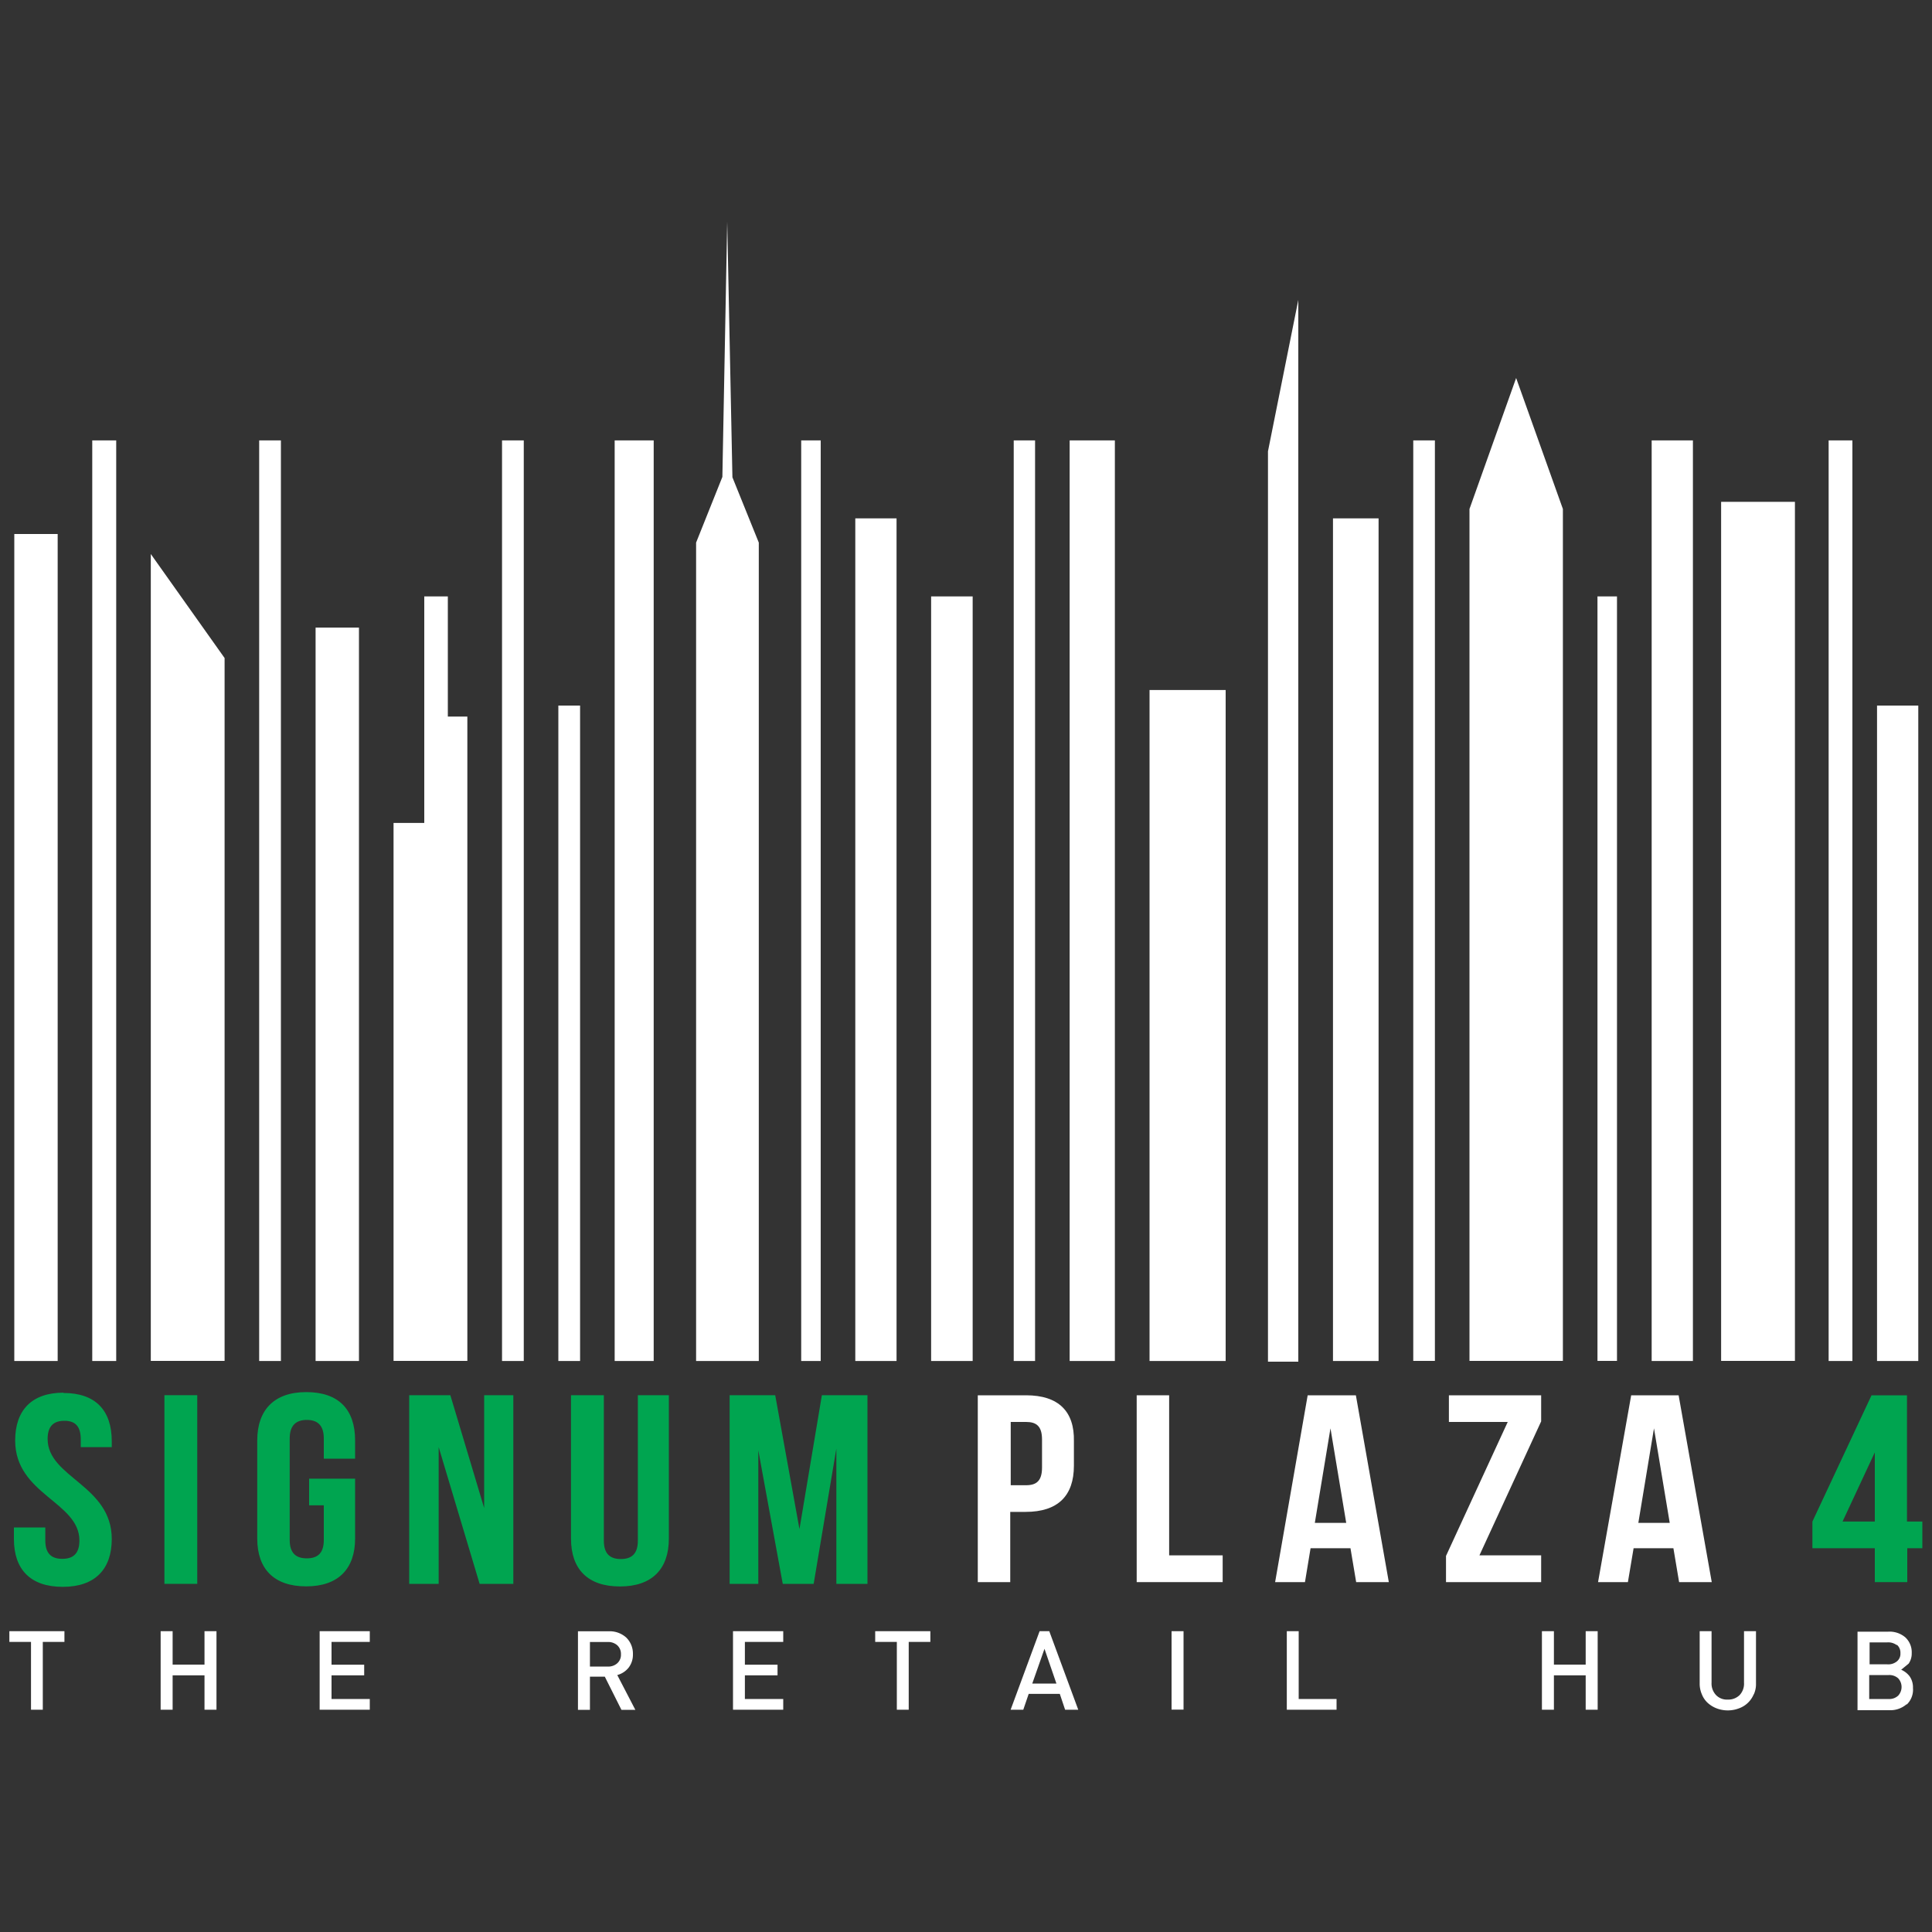
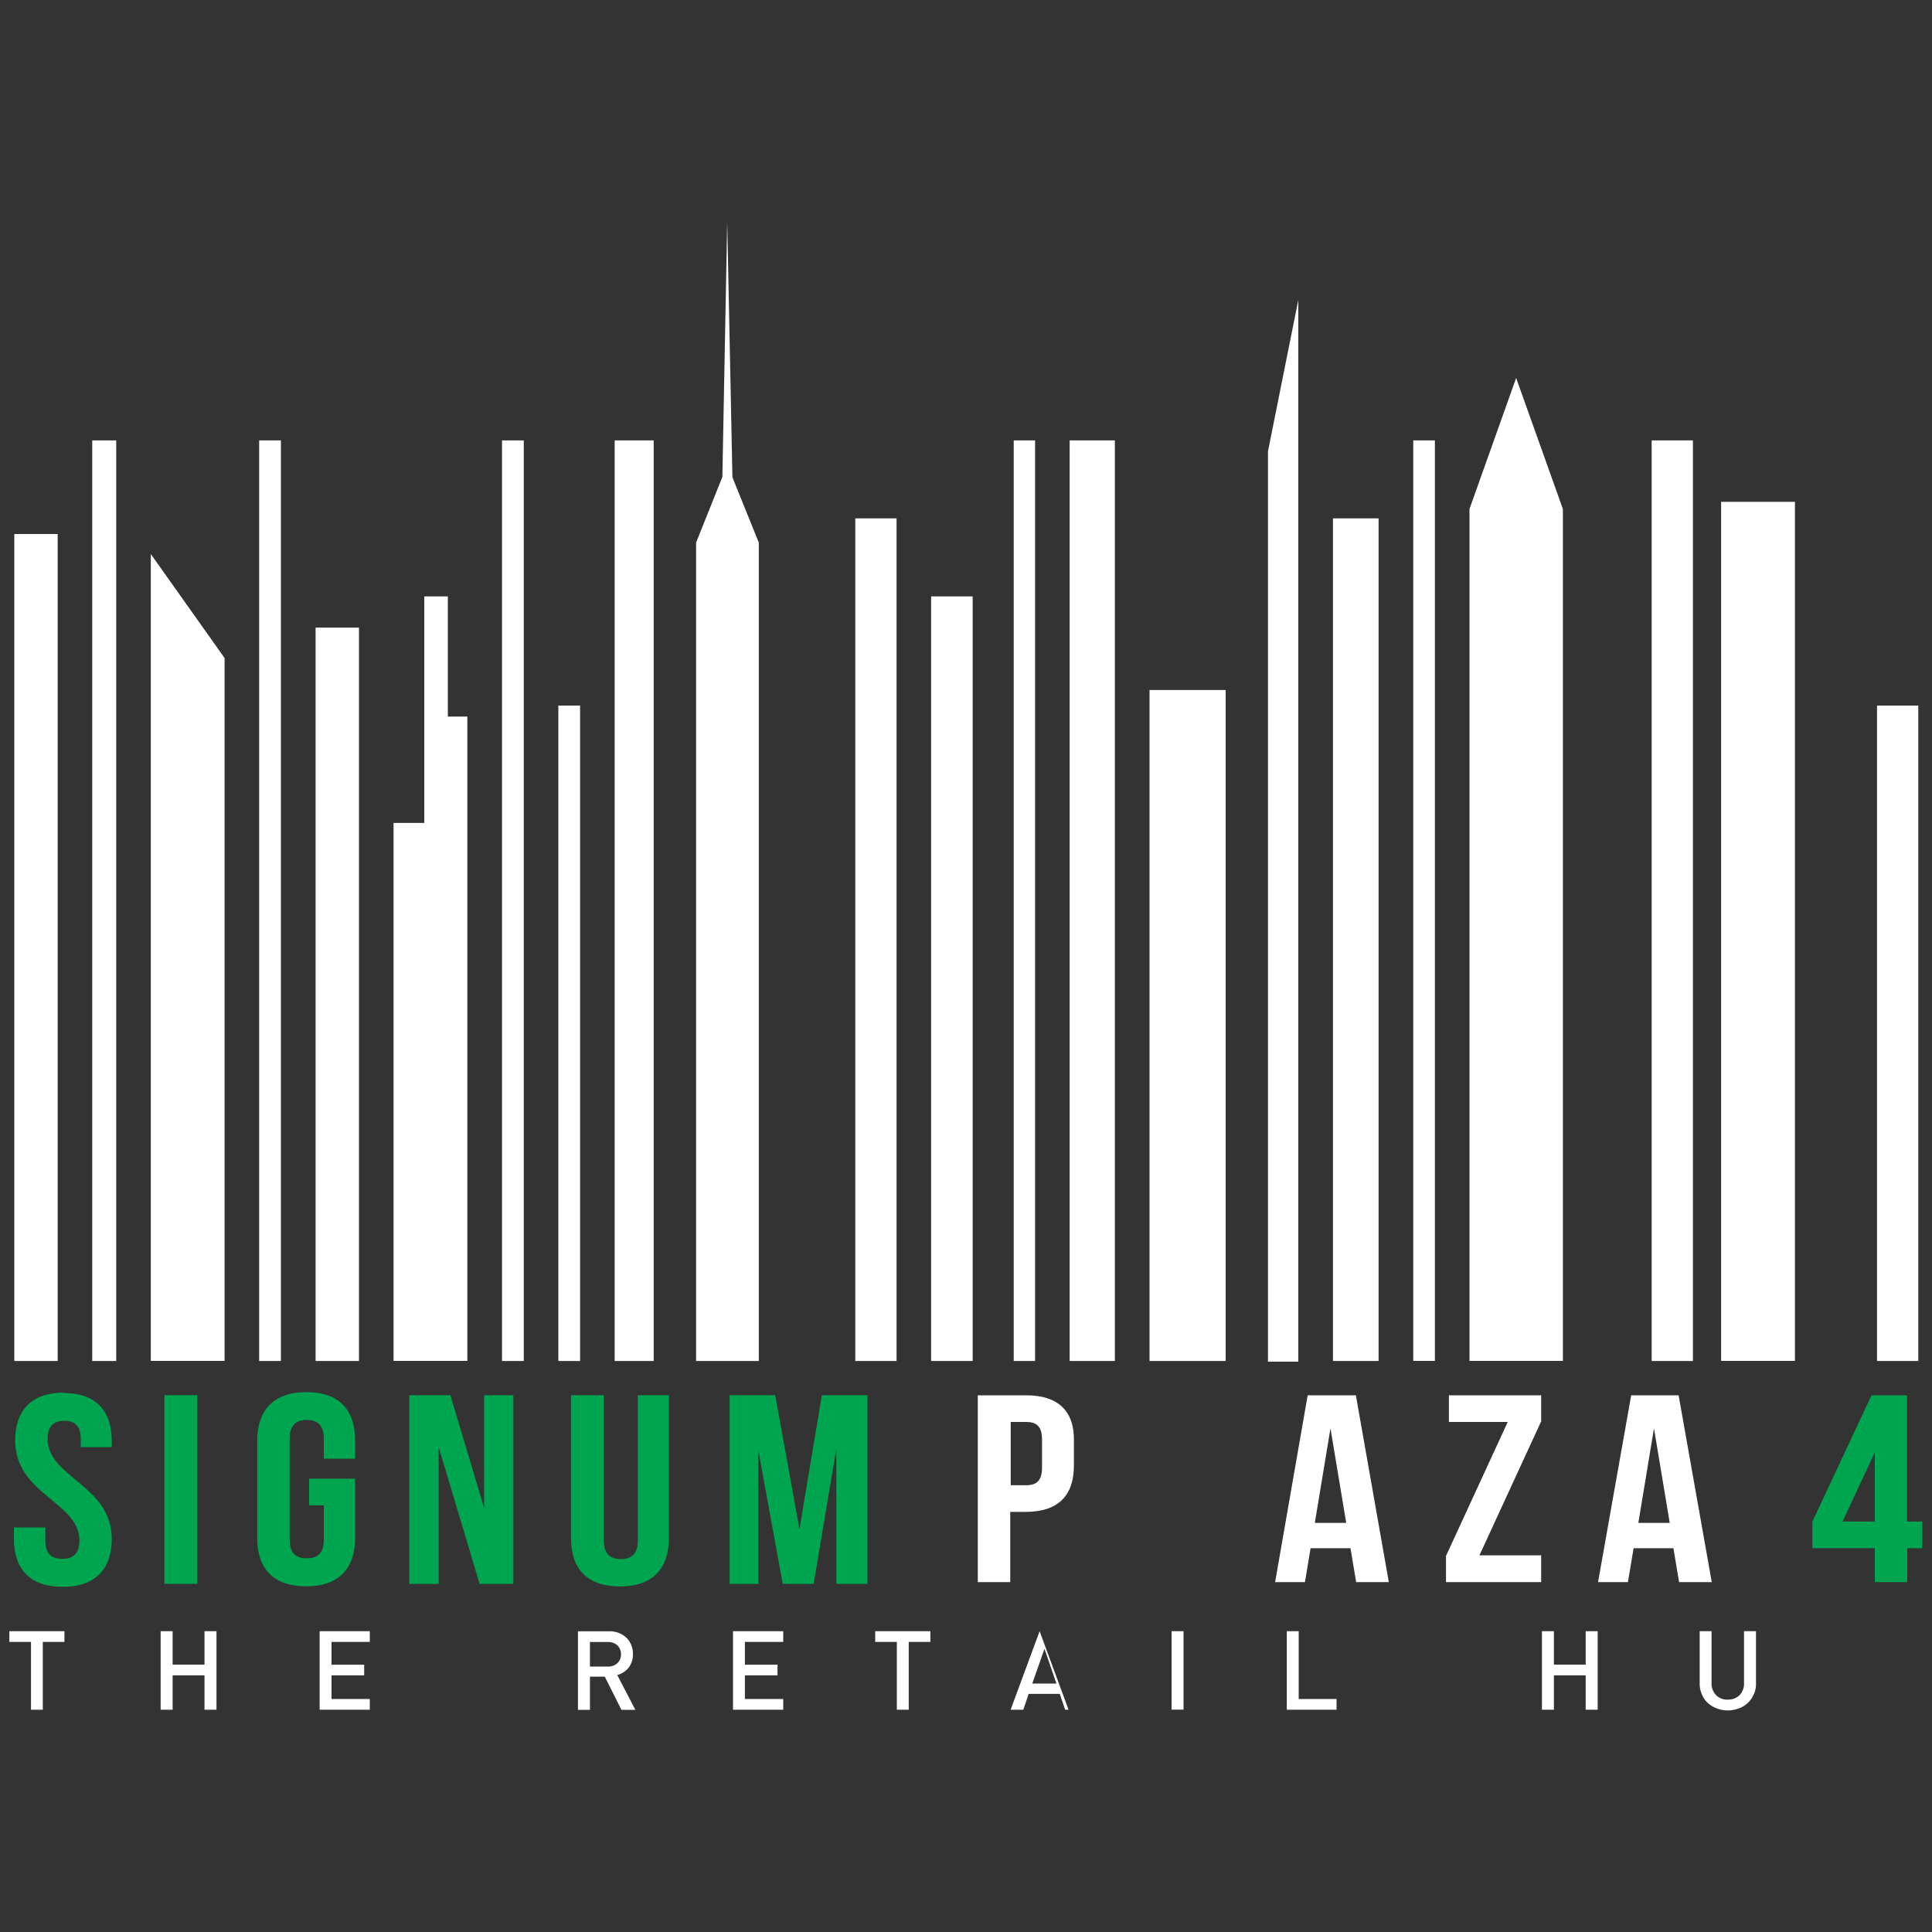
<svg xmlns="http://www.w3.org/2000/svg" id="Layer_1" data-name="Layer 1" viewBox="0 0 200 200">
  <rect x="0" y="0" width="200" height="200" fill="#333333" stroke="none" />
  <defs>
    <style>.cls-1{fill:#fff;}.cls-2{fill:#00a550;}</style>
  </defs>
  <polygon class="cls-1" points="72.06 56.17 74.78 49.37 75.28 22.94 75.82 49.41 78.55 56.17 78.55 140.89 72.06 140.89 72.06 56.17 72.06 56.17" />
  <polygon class="cls-1" points="4.43 169.97 4.43 176.99 3.21 176.99 3.21 169.97 0.97 169.97 0.97 168.86 6.67 168.86 6.67 169.97 4.43 169.97 4.43 169.97" />
  <polygon class="cls-1" points="21.17 176.99 21.17 173.43 17.87 173.43 17.87 176.99 16.63 176.99 16.63 168.86 17.87 168.86 17.87 172.32 21.17 172.32 21.17 168.86 22.41 168.86 22.41 176.99 21.17 176.99 21.17 176.99" />
  <polygon class="cls-1" points="33.09 176.99 33.09 168.86 38.28 168.86 38.28 169.97 34.32 169.97 34.32 172.33 37.7 172.33 37.7 173.43 34.32 173.43 34.32 175.88 38.28 175.88 38.28 176.99 33.09 176.99 33.09 176.99" />
  <path class="cls-1" d="M63.89,170.31a1.42,1.42,0,0,0-1-.33H61.07v2.54H62.9a1.38,1.38,0,0,0,1-.34,1.17,1.17,0,0,0,.38-.93,1.2,1.2,0,0,0-.39-.94Zm.44,6.69-1.72-3.43H61.07V177H59.83v-8.13H63a2.56,2.56,0,0,1,1.83.65,2.33,2.33,0,0,1,.69,1.72,2.19,2.19,0,0,1-.45,1.4,2.24,2.24,0,0,1-1.17.76l1.87,3.6Z" />
  <polygon class="cls-1" points="75.88 176.99 75.88 168.86 81.08 168.86 81.08 169.97 77.11 169.97 77.11 172.33 80.49 172.33 80.49 173.43 77.11 173.43 77.11 175.88 81.08 175.88 81.08 176.99 75.88 176.99 75.88 176.99" />
  <polygon class="cls-1" points="94.07 169.97 94.07 176.99 92.84 176.99 92.84 169.97 90.6 169.97 90.6 168.86 96.31 168.86 96.31 169.97 94.07 169.97 94.07 169.97" />
-   <path class="cls-1" d="M108.12,170.7l-1.26,3.58h2.5l-1.24-3.61Zm2.14,6.29-.55-1.64h-3.22l-.56,1.64h-1.31l3-8.13h1l3,8.13Z" />
+   <path class="cls-1" d="M108.12,170.7l-1.26,3.58h2.5l-1.24-3.61Zm2.14,6.29-.55-1.64h-3.22l-.56,1.64h-1.31l3-8.13l3,8.13Z" />
  <polygon class="cls-1" points="121.28 168.86 122.52 168.86 122.52 176.98 121.28 176.98 121.28 168.86 121.28 168.86" />
  <polygon class="cls-1" points="133.21 176.99 133.21 168.86 134.44 168.86 134.44 175.88 138.36 175.88 138.36 176.99 133.21 176.99 133.21 176.99" />
  <polygon class="cls-1" points="164.15 176.99 164.15 173.43 160.86 173.43 160.86 176.99 159.62 176.99 159.62 168.86 160.86 168.86 160.86 172.32 164.15 172.32 164.15 168.86 165.39 168.86 165.39 176.99 164.15 176.99 164.15 176.99" />
  <path class="cls-1" d="M181.55,175.38a2.6,2.6,0,0,1-1.54,1.47,3.25,3.25,0,0,1-2.3,0,2.88,2.88,0,0,1-.93-.57,2.4,2.4,0,0,1-.61-.9,2.74,2.74,0,0,1-.22-1.13v-5.39h1.23v5.33a1.74,1.74,0,0,0,.46,1.28,1.56,1.56,0,0,0,1.22.47,1.66,1.66,0,0,0,1.23-.47,1.73,1.73,0,0,0,.45-1.28v-5.33h1.24v5.42a2.57,2.57,0,0,1-.23,1.13Z" />
-   <path class="cls-1" d="M196.5,173.74a1.38,1.38,0,0,0-1-.34h-2v2.48h2a1.34,1.34,0,0,0,1-.35,1.32,1.32,0,0,0,0-1.79Zm-.14-3.43a1.47,1.47,0,0,0-1-.29h-1.82v2.27h1.82a1.41,1.41,0,0,0,1-.3,1,1,0,0,0,.37-.85,1.08,1.08,0,0,0-.37-.88Zm1,6.12a2.58,2.58,0,0,1-1.78.61h-3.29v-8.13h3.17a2.51,2.51,0,0,1,1.78.59,2.1,2.1,0,0,1,.66,1.64,1.82,1.82,0,0,1-.32,1.08l-.77.63a2.21,2.21,0,0,1,.88.69,2,2,0,0,1,.34,1.2A2.13,2.13,0,0,1,197.41,176.43Z" />
  <polygon class="cls-1" points="5.97 140.89 1.48 140.89 1.48 55.28 5.97 55.28 5.97 140.89 5.97 140.89" />
  <polygon class="cls-1" points="12.03 140.89 9.55 140.89 9.55 45.59 12.03 45.59 12.03 140.89 12.03 140.89" />
  <polygon class="cls-1" points="23.25 140.88 15.61 140.88 15.61 57.35 23.25 68.12 23.25 140.88 23.25 140.88" />
  <polygon class="cls-1" points="29.08 140.89 26.83 140.89 26.83 45.59 29.08 45.59 29.08 140.89 29.08 140.89" />
  <polygon class="cls-1" points="37.16 140.89 32.67 140.89 32.67 64.97 37.16 64.97 37.16 140.89 37.16 140.89" />
  <polygon class="cls-1" points="54.22 140.89 51.97 140.89 51.97 45.59 54.22 45.59 54.22 140.89 54.22 140.89" />
  <polygon class="cls-1" points="60.05 140.89 57.8 140.89 57.8 73.04 60.05 73.04 60.05 140.89 60.05 140.89" />
  <polygon class="cls-1" points="67.67 140.89 63.63 140.89 63.63 45.59 67.67 45.59 67.67 140.89 67.67 140.89" />
-   <polygon class="cls-1" points="84.96 140.89 82.94 140.89 82.94 45.59 84.96 45.59 84.96 140.89 84.96 140.89" />
  <polygon class="cls-1" points="92.81 140.89 88.54 140.89 88.54 53.66 92.81 53.66 92.81 140.89 92.81 140.89" />
  <polygon class="cls-1" points="104.94 140.89 107.15 140.89 107.15 45.59 104.94 45.59 104.94 140.89 104.94 140.89" />
  <polygon class="cls-1" points="96.39 140.89 100.69 140.89 100.69 61.74 96.39 61.74 96.39 140.89 96.39 140.89" />
  <polygon class="cls-1" points="115.41 140.89 110.73 140.89 110.73 45.59 115.41 45.59 115.41 140.89 115.41 140.89" />
  <polygon class="cls-1" points="126.88 140.89 119 140.89 119 71.43 126.88 71.43 126.88 140.89 126.88 140.89" />
  <polygon class="cls-1" points="142.71 140.89 137.99 140.89 137.99 53.66 142.71 53.66 142.71 140.89 142.71 140.89" />
  <polygon class="cls-1" points="148.54 140.88 146.3 140.88 146.3 45.59 148.54 45.59 148.54 140.88 148.54 140.88" />
  <polygon class="cls-1" points="161.79 140.88 152.12 140.88 152.12 52.69 156.95 39.13 161.79 52.69 161.79 140.88 161.79 140.88" />
  <polygon class="cls-1" points="175.25 140.89 170.98 140.89 170.98 45.59 175.25 45.59 175.25 140.89 175.25 140.89" />
  <polygon class="cls-1" points="185.81 140.88 178.17 140.88 178.17 51.95 181.86 51.95 183.2 51.95 185.81 51.95 185.81 140.88 185.81 140.88" />
-   <polygon class="cls-1" points="191.76 140.89 189.3 140.89 189.3 45.59 191.76 45.59 191.76 140.89 191.76 140.89" />
  <polygon class="cls-1" points="198.58 140.89 194.31 140.89 194.31 73.04 198.58 73.04 198.58 140.89 198.58 140.89" />
  <polygon class="cls-1" points="46.36 74.18 46.36 61.74 43.92 61.74 43.92 85.19 40.74 85.19 40.74 140.88 48.38 140.88 48.38 74.18 46.36 74.18 46.36 74.18" />
  <polygon class="cls-1" points="131.26 46.72 131.26 140.96 134.4 140.96 134.4 31.05 131.26 46.72 131.26 46.72" />
-   <polygon class="cls-1" points="167.39 140.88 165.37 140.88 165.37 61.74 167.39 61.74 167.39 140.88 167.39 140.88" />
  <path class="cls-2" d="M6.57,144.2c3.31,0,5,1.79,5,5v.61H8.36V149c0-1.39-.61-1.92-1.69-1.92s-1.74.51-1.74,1.88c0,4,6.64,4.78,6.64,10.36,0,3.12-1.73,4.95-5.07,4.95s-5.06-1.79-5.06-4.95v-1.2H4.69v1.35c0,1.4.68,1.9,1.76,1.9s1.77-.5,1.77-1.9c0-4-6.65-4.76-6.65-10.35,0-3.12,1.7-4.95,5-4.95Z" />
  <polygon class="cls-2" points="17.02 144.43 20.42 144.43 20.42 163.96 17.02 163.96 17.02 144.43 17.02 144.43" />
  <path class="cls-2" d="M32,153.07h4.76v6.2c0,3.12-1.73,4.95-5.06,4.95s-5.07-1.79-5.07-4.95V149.11c0-3.13,1.73-5,5.07-5s5.06,1.78,5.06,5V151H33.52v-2.09c0-1.39-.68-1.92-1.76-1.92s-1.77.53-1.77,1.92v10.51c0,1.4.69,1.9,1.77,1.9s1.76-.5,1.76-1.9v-3.59H32v-2.76Z" />
  <polygon class="cls-2" points="45.41 149.8 45.41 163.96 42.36 163.96 42.36 144.43 46.62 144.43 50.12 156.11 50.12 144.43 53.14 144.43 53.14 163.96 49.65 163.96 45.41 149.8 45.41 149.8" />
  <path class="cls-2" d="M62.51,144.43v15.06c0,1.4.68,1.9,1.76,1.9s1.76-.5,1.76-1.9V144.43h3.21v14.85c0,3.13-1.73,4.95-5.06,4.95s-5.07-1.78-5.07-4.95V144.43Z" />
  <polygon class="cls-2" points="82.76 158.29 85.08 144.43 89.8 144.43 89.8 163.96 86.58 163.96 86.58 149.95 84.23 163.96 81.03 163.96 78.5 150.14 78.5 163.96 75.53 163.96 75.53 144.43 80.25 144.43 82.76 158.29 82.76 158.29" />
  <path class="cls-1" d="M106.22,144.44h-5v19.34h3.36v-7.27h1.59c3.37,0,5-1.69,5-4.78v-2.52C111.24,146.12,109.59,144.44,106.22,144.44Zm0,2.76c1.07,0,1.65.44,1.65,1.82v2.9c0,1.38-.58,1.83-1.65,1.83h-1.59V147.2Z" />
-   <polygon class="cls-1" points="117.67 163.78 126.57 163.78 126.57 161.01 121.03 161.01 121.03 144.44 117.67 144.44 117.67 163.78 117.67 163.78" />
  <path class="cls-1" d="M140.37,144.44h-5L132,163.78h3.09l.58-3.51h4.13l.59,3.51h3.38l-3.41-19.34Zm-2.64,3.42,1.63,9.79h-3.25Z" />
  <polygon class="cls-1" points="149.99 144.44 149.99 147.2 156.08 147.2 149.69 161.07 149.69 163.78 159.54 163.78 159.54 161.01 153.15 161.01 159.54 147.14 159.54 144.44 149.99 144.44 149.99 144.44" />
  <path class="cls-1" d="M173.86,144.44h-5l-3.43,19.34h3.09l.59-3.51h4.12l.59,3.51h3.38l-3.43-19.34Zm-2.64,3.42,1.63,9.79H169.6Z" />
  <path class="cls-2" d="M187.65,160.27h6.43v3.51h3.36v-3.51H199v-2.76h-1.59V144.44h-3.67l-6.12,13.07v2.76Zm3.09-2.76,3.34-7.16v7.16Z" />
</svg>